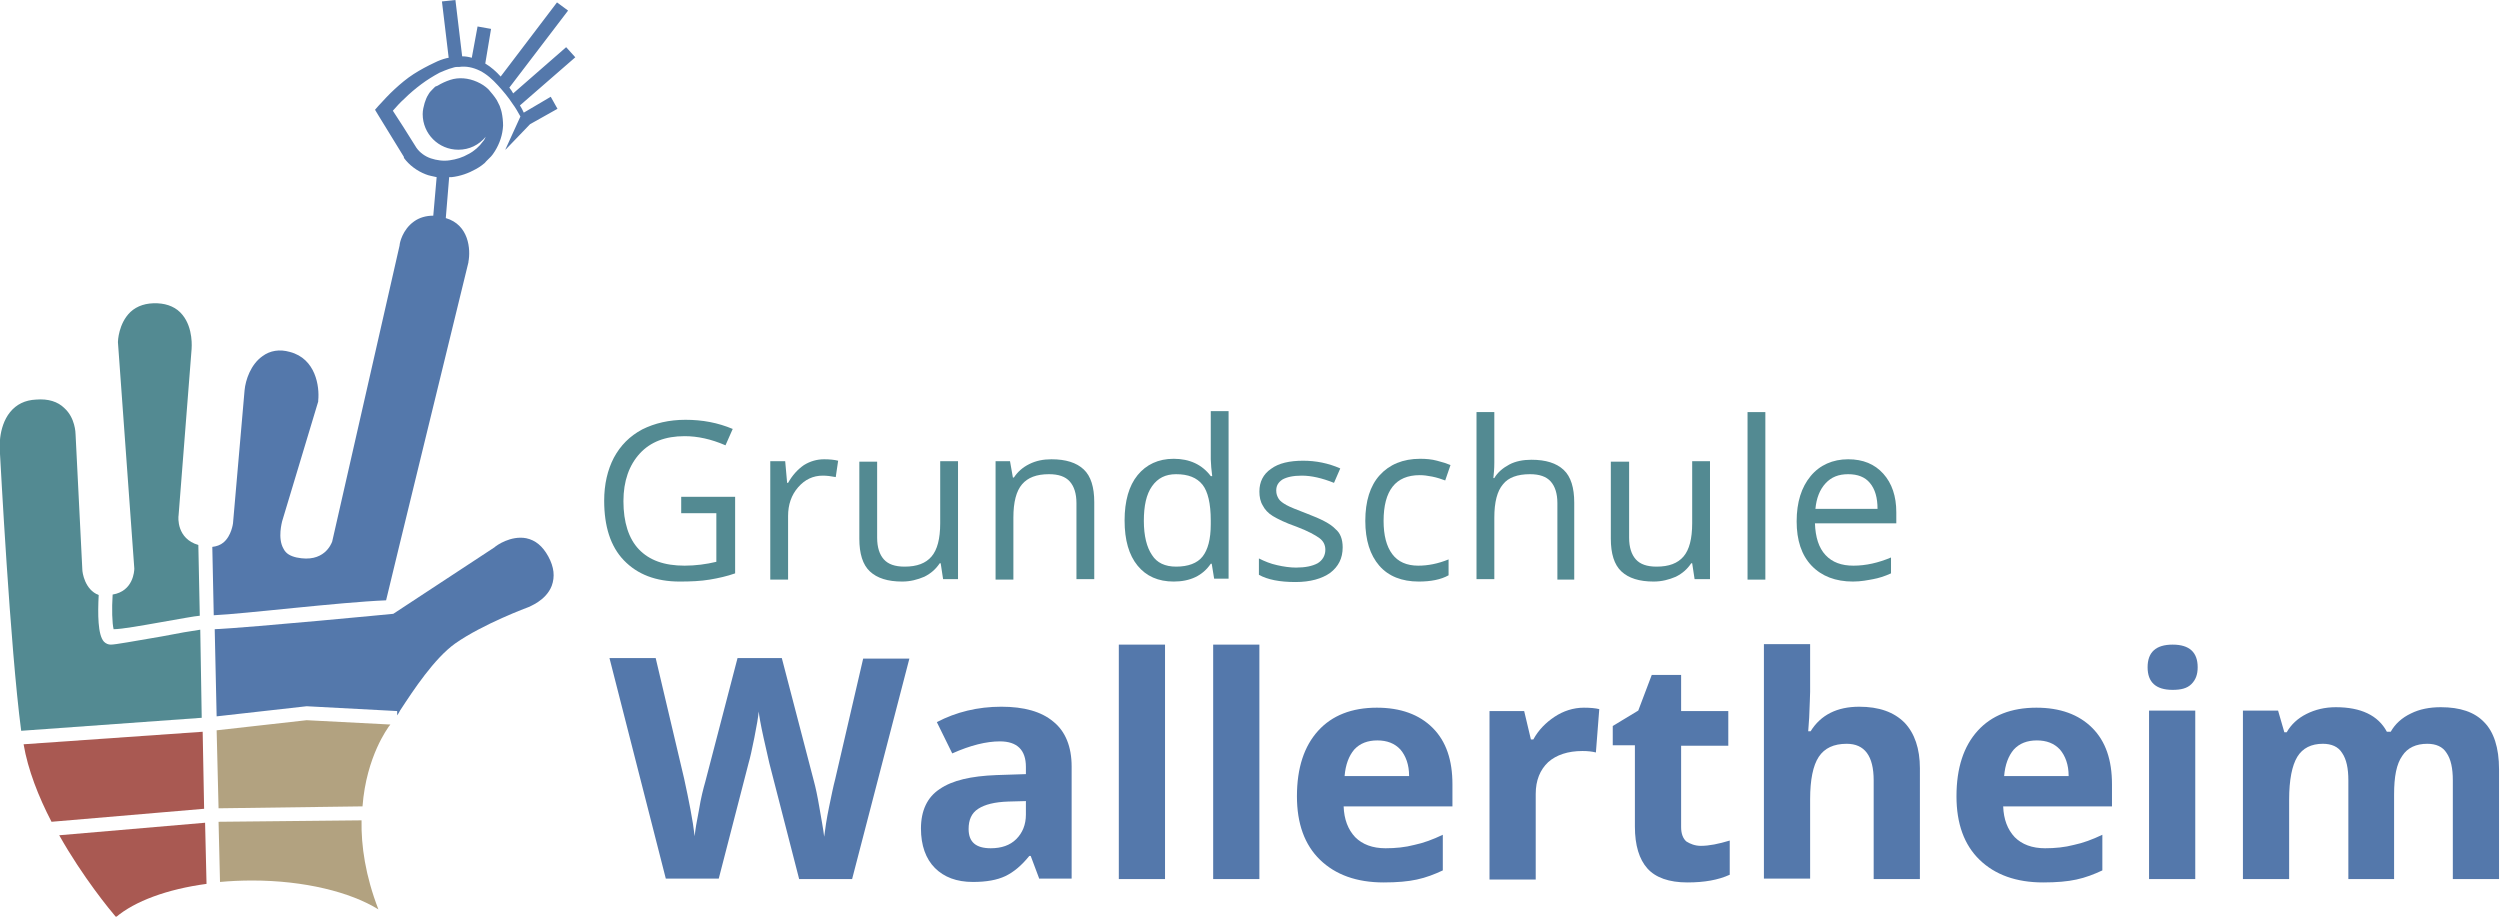
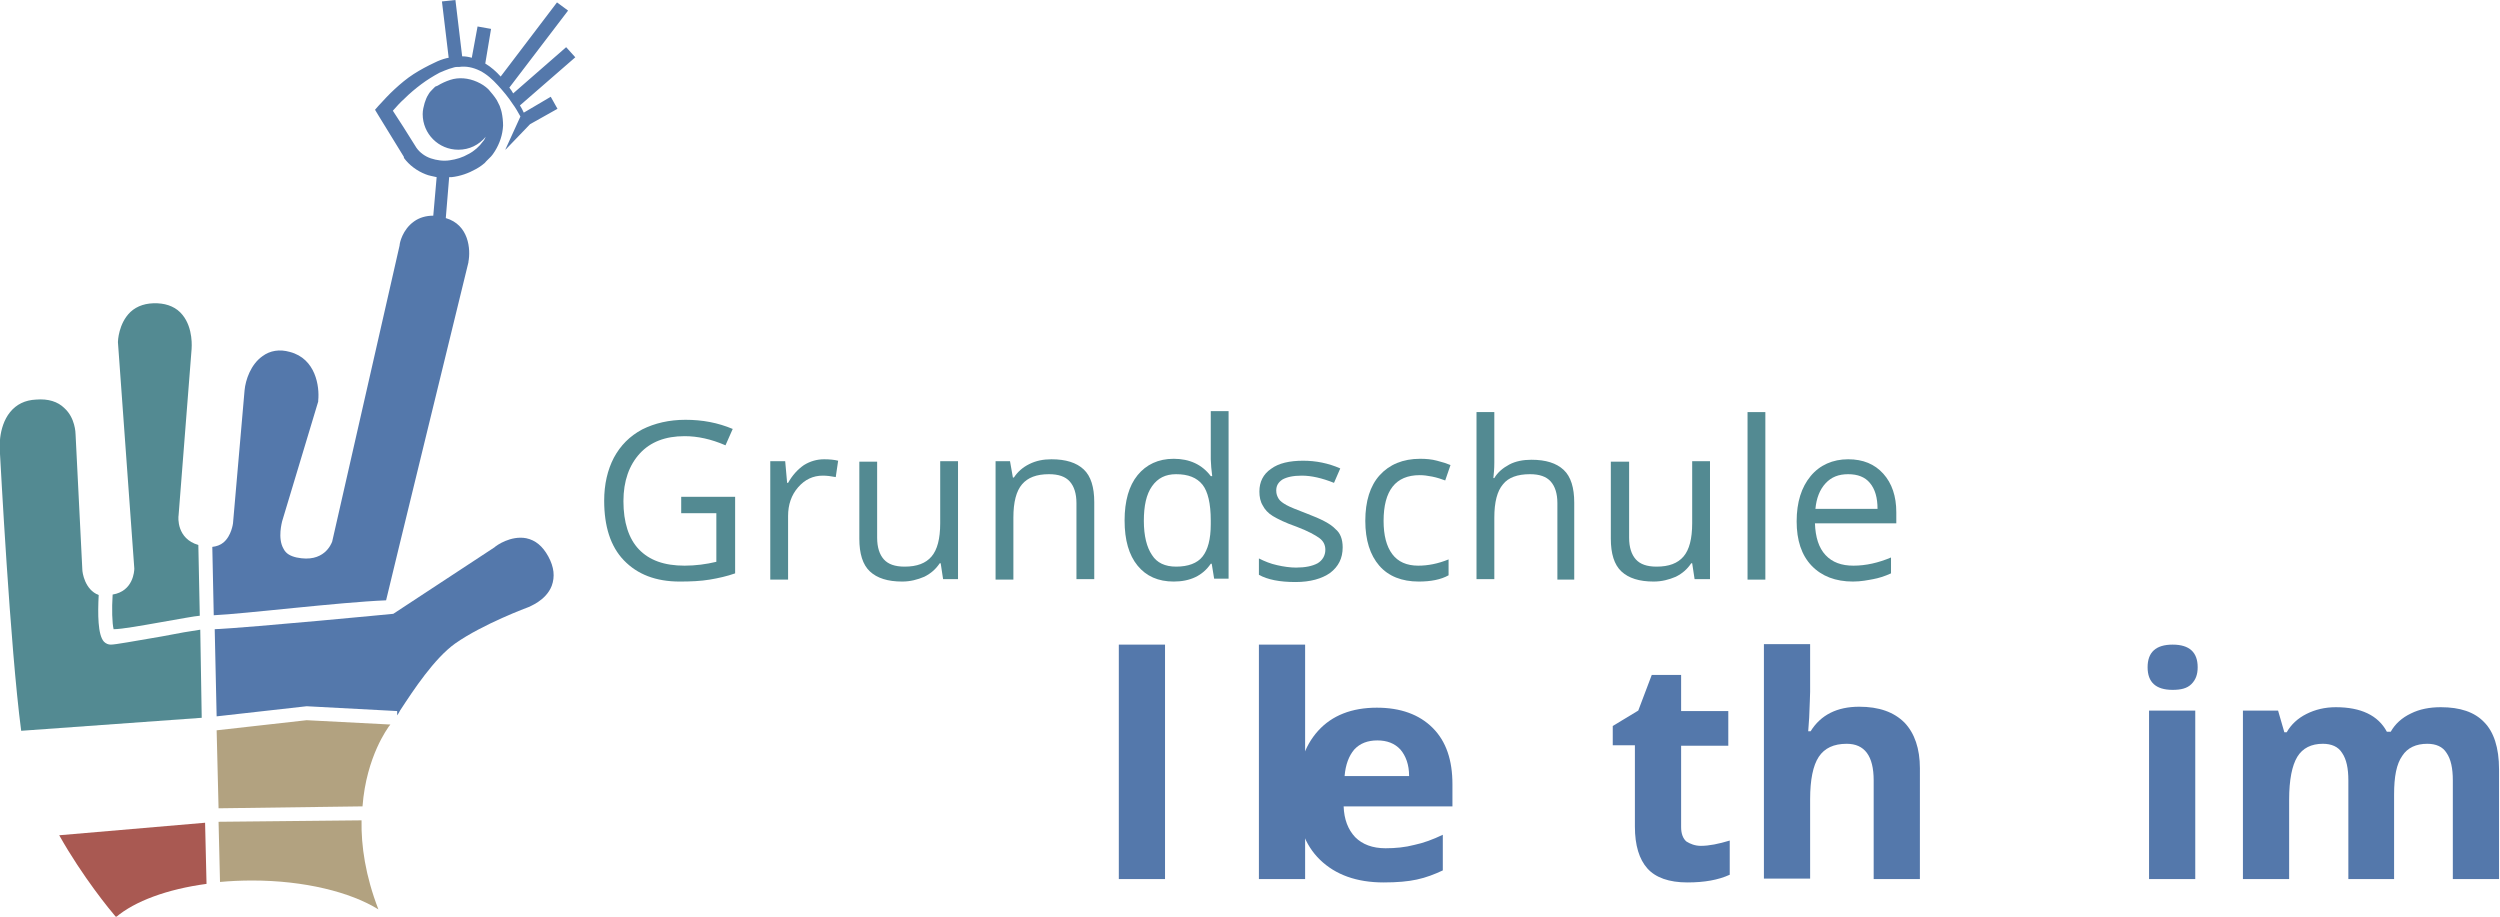
<svg xmlns="http://www.w3.org/2000/svg" version="1.1" id="Ebene_1" x="0px" y="0px" viewBox="0 0 519.3 190.4" style="enable-background:new 0 0 519.3 190.4;" xml:space="preserve">
  <style type="text/css">
	.st0{fill:#5478AB;}
	.st1{fill:#538A92;}
	.st2{fill:#A95952;}
	.st3{fill:#B2A280;}
</style>
  <g>
    <g>
-       <path class="st0" d="M177,182.6H166l-6.2-24.1c-0.2-0.9-0.6-2.6-1.2-5.3c-0.6-2.7-0.9-4.5-1-5.4c-0.1,1.1-0.4,2.9-0.9,5.4    c-0.5,2.5-0.9,4.3-1.2,5.3l-6.2,24h-11l-11.7-45.8h9.6l5.9,25c1,4.6,1.8,8.6,2.2,12c0.1-1.2,0.4-3,0.9-5.5    c0.4-2.5,0.9-4.4,1.3-5.8l6.7-25.7h9.2l6.7,25.7c0.3,1.1,0.7,2.9,1.1,5.3s0.8,4.4,1,6.1c0.2-1.6,0.5-3.7,1-6.1    c0.5-2.4,0.9-4.4,1.3-5.9l5.8-25h9.6L177,182.6z" />
-       <path class="st0" d="M215.9,182.6l-1.8-4.8h-0.3c-1.6,2-3.3,3.4-5,4.2c-1.7,0.8-3.9,1.2-6.7,1.2c-3.4,0-6-1-7.9-2.9    c-1.9-1.9-2.9-4.7-2.9-8.2c0-3.7,1.3-6.5,3.9-8.2c2.6-1.8,6.5-2.7,11.8-2.9l6.1-0.2v-1.5c0-3.5-1.8-5.3-5.4-5.3    c-2.8,0-6.1,0.8-9.9,2.5l-3.2-6.5c4-2.1,8.5-3.2,13.4-3.2c4.7,0,8.3,1,10.8,3.1c2.5,2,3.8,5.2,3.8,9.3v23.3H215.9z M213.1,166.4    l-3.7,0.1c-2.8,0.1-4.8,0.6-6.2,1.5c-1.4,0.9-2,2.3-2,4.2c0,2.7,1.5,4,4.6,4c2.2,0,4-0.6,5.3-1.9c1.3-1.3,2-3,2-5.1V166.4z" />
      <path class="st0" d="M242,182.6h-9.6v-48.7h9.6V182.6z" />
-       <path class="st0" d="M261.5,182.6H252v-48.7h9.6V182.6z" />
+       <path class="st0" d="M261.5,182.6v-48.7h9.6V182.6z" />
      <path class="st0" d="M287.4,183.3c-5.6,0-10-1.6-13.2-4.7c-3.2-3.1-4.8-7.5-4.8-13.2c0-5.9,1.5-10.4,4.4-13.6    c2.9-3.2,7-4.8,12.2-4.8c4.9,0,8.8,1.4,11.6,4.2c2.8,2.8,4.1,6.7,4.1,11.7v4.6h-22.6c0.1,2.7,0.9,4.8,2.4,6.4    c1.5,1.5,3.6,2.3,6.3,2.3c2.1,0,4.1-0.2,6-0.7c1.9-0.4,3.8-1.1,5.9-2.1v7.4c-1.7,0.8-3.5,1.5-5.4,1.9    C292.5,183.1,290.2,183.3,287.4,183.3z M286.1,153.8c-2,0-3.6,0.6-4.8,1.9c-1.1,1.3-1.8,3.1-2,5.5h13.4c0-2.4-0.7-4.2-1.8-5.5    C289.7,154.4,288.1,153.8,286.1,153.8z" />
-       <path class="st0" d="M329,147c1.3,0,2.4,0.1,3.2,0.3l-0.7,9c-0.8-0.2-1.7-0.3-2.8-0.3c-3,0-5.4,0.8-7.1,2.3    c-1.7,1.6-2.6,3.8-2.6,6.6v17.8h-9.6v-35h7.2l1.4,5.9h0.5c1.1-2,2.6-3.5,4.4-4.7S326.8,147,329,147z" />
      <path class="st0" d="M353.3,175.7c1.7,0,3.7-0.4,6-1.1v7.1c-2.4,1.1-5.3,1.6-8.8,1.6c-3.8,0-6.6-1-8.3-2.9s-2.6-4.8-2.6-8.7v-16.9    h-4.6v-4l5.3-3.2l2.8-7.4h6.1v7.5h9.8v7.2h-9.8v16.9c0,1.4,0.4,2.4,1.1,3C351.1,175.3,352.1,175.7,353.3,175.7z" />
      <path class="st0" d="M398.8,182.6h-9.6v-20.5c0-5.1-1.9-7.6-5.6-7.6c-2.7,0-4.6,0.9-5.8,2.7c-1.2,1.8-1.8,4.8-1.8,8.8v16.5h-9.6    v-48.7h9.6v9.9c0,0.8-0.1,2.6-0.2,5.4l-0.2,2.8h0.5c2.1-3.4,5.5-5.1,10.1-5.1c4.1,0,7.2,1.1,9.4,3.3c2.1,2.2,3.2,5.4,3.2,9.5    V182.6z" />
-       <path class="st0" d="M424.4,183.3c-5.6,0-10-1.6-13.2-4.7c-3.2-3.1-4.8-7.5-4.8-13.2c0-5.9,1.5-10.4,4.4-13.6    c2.9-3.2,7-4.8,12.2-4.8c4.9,0,8.8,1.4,11.6,4.2c2.8,2.8,4.1,6.7,4.1,11.7v4.6h-22.6c0.1,2.7,0.9,4.8,2.4,6.4    c1.5,1.5,3.6,2.3,6.3,2.3c2.1,0,4.1-0.2,6-0.7c1.9-0.4,3.8-1.1,5.9-2.1v7.4c-1.7,0.8-3.5,1.5-5.4,1.9    C429.5,183.1,427.2,183.3,424.4,183.3z M423.1,153.8c-2,0-3.6,0.6-4.8,1.9c-1.1,1.3-1.8,3.1-2,5.5h13.4c0-2.4-0.7-4.2-1.8-5.5    C426.7,154.4,425.1,153.8,423.1,153.8z" />
      <path class="st0" d="M446.1,138.6c0-3.1,1.7-4.7,5.2-4.7s5.2,1.6,5.2,4.7c0,1.5-0.4,2.6-1.3,3.5s-2.2,1.2-3.9,1.2    C447.8,143.3,446.1,141.7,446.1,138.6z M456,182.6h-9.6v-35h9.6V182.6z" />
      <path class="st0" d="M497.4,182.6h-9.6v-20.5c0-2.5-0.4-4.4-1.3-5.7c-0.8-1.3-2.2-1.9-4-1.9c-2.4,0-4.2,0.9-5.3,2.7    c-1.1,1.8-1.7,4.8-1.7,8.9v16.5h-9.6v-35h7.3l1.3,4.5h0.5c0.9-1.6,2.3-2.9,4.1-3.8c1.8-0.9,3.8-1.4,6.1-1.4    c5.2,0,8.8,1.7,10.6,5.1h0.8c0.9-1.6,2.3-2.9,4.2-3.8c1.8-0.9,3.9-1.3,6.2-1.3c4,0,7,1,9,3.1c2,2,3.1,5.3,3.1,9.8v22.8h-9.6v-20.5    c0-2.5-0.4-4.4-1.3-5.7c-0.8-1.3-2.2-1.9-4-1.9c-2.3,0-4.1,0.8-5.2,2.5c-1.2,1.7-1.7,4.3-1.7,8V182.6z" />
    </g>
    <g>
      <path class="st1" d="M141.6,103.2h11.1v15.9c-1.7,0.6-3.5,1-5.3,1.3c-1.8,0.3-3.9,0.4-6.2,0.4c-5,0-8.8-1.5-11.6-4.4    c-2.8-2.9-4.1-7.1-4.1-12.4c0-3.4,0.7-6.4,2-8.9c1.4-2.6,3.3-4.5,5.9-5.9c2.6-1.3,5.6-2,9-2c3.5,0,6.7,0.6,9.8,1.9l-1.5,3.4    c-3-1.3-5.8-1.9-8.5-1.9c-4,0-7.1,1.2-9.3,3.6s-3.4,5.7-3.4,9.9c0,4.4,1.1,7.8,3.2,10c2.2,2.3,5.3,3.4,9.5,3.4    c2.3,0,4.5-0.3,6.6-0.8v-10.1h-7.3V103.2z" />
      <path class="st1" d="M171.2,95.4c1.1,0,2.1,0.1,2.9,0.3l-0.5,3.4c-1-0.2-1.9-0.3-2.7-0.3c-2,0-3.7,0.8-5.1,2.4    c-1.4,1.6-2.1,3.6-2.1,6v13.2H160V95.8h3.1l0.4,4.5h0.2c0.9-1.6,2-2.8,3.3-3.7C168.3,95.8,169.7,95.4,171.2,95.4z" />
      <path class="st1" d="M182.2,95.8v15.9c0,2,0.5,3.5,1.4,4.5c0.9,1,2.3,1.5,4.3,1.5c2.6,0,4.4-0.7,5.6-2.1c1.2-1.4,1.8-3.7,1.8-6.9    V95.8h3.7v24.5h-3.1l-0.5-3.3h-0.2c-0.8,1.2-1.8,2.1-3.2,2.8c-1.4,0.6-2.9,1-4.6,1c-3,0-5.2-0.7-6.7-2.1c-1.5-1.4-2.2-3.7-2.2-6.8    v-16H182.2z" />
      <path class="st1" d="M223.6,120.4v-15.9c0-2-0.5-3.5-1.4-4.5c-0.9-1-2.3-1.5-4.3-1.5c-2.6,0-4.4,0.7-5.6,2.1    c-1.2,1.4-1.8,3.7-1.8,6.9v12.9h-3.7V95.8h3l0.6,3.4h0.2c0.8-1.2,1.8-2.1,3.2-2.8c1.4-0.7,2.9-1,4.6-1c3,0,5.2,0.7,6.7,2.1    c1.5,1.4,2.2,3.7,2.2,6.8v16H223.6z" />
      <path class="st1" d="M251.7,117.1h-0.2c-1.7,2.5-4.3,3.7-7.7,3.7c-3.2,0-5.7-1.1-7.5-3.3c-1.8-2.2-2.7-5.3-2.7-9.4    c0-4,0.9-7.2,2.7-9.4c1.8-2.2,4.3-3.4,7.5-3.4c3.3,0,5.9,1.2,7.7,3.6h0.3l-0.2-1.8l-0.1-1.7v-10h3.7v34.8h-3L251.7,117.1z     M244.3,117.7c2.5,0,4.4-0.7,5.5-2.1c1.1-1.4,1.7-3.6,1.7-6.7v-0.8c0-3.5-0.6-6-1.7-7.4c-1.2-1.5-3-2.2-5.5-2.2    c-2.2,0-3.8,0.8-5,2.5c-1.2,1.7-1.7,4.1-1.7,7.2c0,3.1,0.6,5.5,1.7,7.1C240.3,116.9,242,117.7,244.3,117.7z" />
      <path class="st1" d="M278.9,113.7c0,2.3-0.9,4-2.6,5.3c-1.7,1.2-4.1,1.9-7.2,1.9c-3.3,0-5.8-0.5-7.6-1.5v-3.4    c1.2,0.6,2.4,1.1,3.8,1.4c1.3,0.3,2.7,0.5,3.9,0.5c1.9,0,3.4-0.3,4.5-0.9c1-0.6,1.6-1.6,1.6-2.8c0-1-0.4-1.8-1.2-2.4    s-2.4-1.5-4.8-2.4c-2.3-0.8-3.9-1.6-4.9-2.2c-1-0.6-1.7-1.4-2.1-2.2c-0.5-0.8-0.7-1.8-0.7-2.9c0-2,0.8-3.6,2.4-4.7    c1.6-1.2,3.9-1.7,6.7-1.7c2.6,0,5.2,0.5,7.7,1.6l-1.3,3c-2.5-1-4.7-1.5-6.7-1.5c-1.8,0-3.1,0.3-4,0.8c-0.9,0.6-1.3,1.3-1.3,2.3    c0,0.7,0.2,1.2,0.5,1.7c0.3,0.5,0.9,0.9,1.6,1.3c0.7,0.4,2.2,1,4.3,1.8c2.9,1.1,4.9,2.1,5.9,3.2    C278.4,110.7,278.9,112,278.9,113.7z" />
      <path class="st1" d="M294.7,120.8c-3.5,0-6.3-1.1-8.2-3.3c-1.9-2.2-2.9-5.3-2.9-9.3c0-4.1,1-7.3,3-9.5c2-2.2,4.8-3.4,8.4-3.4    c1.2,0,2.4,0.1,3.5,0.4c1.2,0.3,2.1,0.6,2.8,0.9l-1.1,3.2c-0.8-0.3-1.7-0.6-2.7-0.8c-1-0.2-1.8-0.3-2.6-0.3c-5,0-7.5,3.2-7.5,9.5    c0,3,0.6,5.3,1.8,6.9c1.2,1.6,3,2.4,5.4,2.4c2,0,4.1-0.4,6.3-1.3v3.3C299.3,120.4,297.2,120.8,294.7,120.8z" />
      <path class="st1" d="M323.5,120.4v-15.9c0-2-0.5-3.5-1.4-4.5c-0.9-1-2.3-1.5-4.3-1.5c-2.6,0-4.5,0.7-5.6,2.1    c-1.2,1.4-1.8,3.7-1.8,6.9v12.8h-3.7V85.6h3.7v10.5c0,1.3-0.1,2.3-0.2,3.2h0.2c0.7-1.2,1.8-2.1,3.1-2.8c1.3-0.7,2.9-1,4.6-1    c3,0,5.2,0.7,6.7,2.1c1.5,1.4,2.2,3.7,2.2,6.8v16H323.5z" />
      <path class="st1" d="M338.4,95.8v15.9c0,2,0.5,3.5,1.4,4.5c0.9,1,2.3,1.5,4.3,1.5c2.6,0,4.4-0.7,5.6-2.1c1.2-1.4,1.8-3.7,1.8-6.9    V95.8h3.7v24.5H352l-0.5-3.3h-0.2c-0.8,1.2-1.8,2.1-3.2,2.8c-1.4,0.6-2.9,1-4.6,1c-3,0-5.2-0.7-6.7-2.1c-1.5-1.4-2.2-3.7-2.2-6.8    v-16H338.4z" />
      <path class="st1" d="M366.7,120.4H363V85.6h3.7V120.4z" />
      <path class="st1" d="M384.9,120.8c-3.6,0-6.5-1.1-8.6-3.3c-2.1-2.2-3.1-5.3-3.1-9.2c0-4,1-7.1,2.9-9.4c1.9-2.3,4.6-3.5,7.8-3.5    c3.1,0,5.5,1,7.3,3c1.8,2,2.7,4.7,2.7,8v2.3h-16.9c0.1,2.9,0.8,5.1,2.2,6.6s3.3,2.2,5.8,2.2c2.6,0,5.2-0.6,7.8-1.7v3.3    c-1.3,0.6-2.6,1-3.7,1.2S386.6,120.8,384.9,120.8z M383.9,98.5c-2,0-3.5,0.6-4.7,1.9s-1.9,3.1-2.1,5.3H390c0-2.3-0.5-4.1-1.6-5.4    C387.4,99.1,385.9,98.5,383.9,98.5z" />
    </g>
    <g>
      <path class="st0" d="M108.8,23.4c-0.2-0.5-0.5-1-0.8-1.5l11.5-10l-1.9-2.1l-11,9.6c-0.2-0.4-0.5-0.8-0.8-1.2l12.2-16l-2.3-1.7    L104,15.9c-0.9-1-2-2-3.2-2.7l1.2-7.2l-2.8-0.5L98,12c-0.7-0.2-1.3-0.3-2-0.3L94.6,0l-2.8,0.3L93.2,12c-0.2,0-0.4,0.1-0.5,0.1    c-0.8,0.2-1.6,0.5-2.4,0.9c-1.5,0.7-3,1.5-4.4,2.4c-1.4,0.9-2.7,2-3.9,3.1c-1.2,1.1-2.3,2.3-3.4,3.5l-0.7,0.8l0.6,1l2.7,4.4    l2.7,4.4l0,0.1l0,0.1c1.1,1.5,2.7,2.7,4.5,3.4c0.7,0.3,1.5,0.4,2.3,0.6L90,44.8c-1.5,0-2.9,0.4-4,1.2c-2.4,1.7-3,4.5-3,5L69,112.5    c-0.2,0.5-1.7,4.5-7.4,3.3c-1.3-0.3-2.2-0.8-2.7-1.8c-1.3-2.2-0.3-5.6-0.3-5.7l7.5-24.9l0-0.1l0-0.1c0.3-2.9-0.5-8.7-5.9-10.1    c-2.1-0.6-4.1-0.3-5.7,0.9c-2.4,1.7-3.5,4.9-3.7,7.1l-2.4,27.6c0,0-0.3,2.6-2,4c-0.6,0.5-1.4,0.8-2.3,0.9l0.3,14.2    c6.5-0.3,26-2.7,35.8-3.1c0-0.2,17.1-70.2,17.1-70.2l0-0.1c0.5-2.6,0.1-7.7-4.7-9.1l0.7-8.5c0.2,0,0.3,0,0.5,0    c1.8-0.2,3.5-0.8,5.1-1.7c0.4-0.2,0.8-0.5,1.1-0.7l0.5-0.4c0.2-0.1,0.3-0.3,0.5-0.5l0.5-0.5l0.5-0.5c0.2-0.2,0.3-0.4,0.4-0.5    l0.4-0.6c1-1.6,1.6-3.4,1.7-5.3c0-0.9-0.1-1.9-0.3-2.8c-0.1-0.5-0.3-0.9-0.4-1.3c-0.1-0.2-0.2-0.4-0.3-0.6    c-0.1-0.2-0.2-0.4-0.3-0.6c-0.5-0.8-1.1-1.5-1.7-2.2c-0.7-0.7-1.5-1.2-2.4-1.6c-1.8-0.8-3.8-1-5.6-0.4c-0.9,0.3-1.8,0.7-2.6,1.2    L90.4,18l-0.5,0.5c-0.3,0.3-0.7,0.7-0.9,1.1c-0.4,0.6-0.6,1.2-0.8,1.8c-0.2,0.7-0.4,1.5-0.4,2.3c0,4.1,3.3,7.4,7.4,7.4    c2.3,0,4.3-1,5.7-2.7c-0.2,0.4-0.3,0.7-0.6,1c-0.7,1-1.8,2-3,2.6c-1.2,0.7-2.5,1.1-3.9,1.3c-1.3,0.2-2.7,0-3.9-0.4    c-1.2-0.4-2.3-1.2-3-2.2l-2.7-4.3l-2.2-3.4c0.8-0.9,1.5-1.7,2.4-2.5c1.1-1.1,2.3-2.1,3.5-3c1.2-0.9,2.5-1.7,3.8-2.4    c0.7-0.3,1.4-0.6,2-0.8c0.3-0.1,0.7-0.2,1-0.3c0.3-0.1,0.7-0.1,0.9-0.1l0.2,0c1.4-0.2,2.9,0.1,4.3,0.8c1.4,0.7,2.6,1.8,3.7,3    c1.1,1.2,2.2,2.5,3.1,3.9c0.6,0.8,1.1,1.7,1.6,2.6l-3.1,6.8l0,0.1l0,0l0,0l5.1-5.3l5.7-3.2l-1.4-2.5L108.8,23.4z" />
-       <path class="st2" d="M42.1,152l-37.2,2.6c0.9,5.3,3.1,10.9,5.8,16.1l31.7-2.7L42.1,152z" />
      <path class="st1" d="M41.6,130.8c-1.5,0.2-5,0.8-8,1.4c-5.9,1-9.6,1.7-10.6,1.7c-0.5,0-1-0.2-1.4-0.6c-1.3-1.4-1.3-5.8-1.1-9.7    c-2.9-1.1-3.4-4.7-3.4-5.3l-1.4-28c0-0.4-0.1-3.5-2.3-5.5c-1.4-1.4-3.4-2-5.9-1.8c-2.3,0.1-4.1,1-5.4,2.6    c-2.6,3.2-2.2,8.1-2.1,8.7c0.1,1.5,2.1,40.1,4.4,57.5l37.5-2.7L41.6,130.8z" />
      <path class="st3" d="M45,151.7l0.4,16.2l29.9-0.4c0.8-10.5,5.4-16.4,5.4-16.5c0.1-0.1,0.2-0.3,0.4-0.5l-17.4-0.9L45,151.7z" />
      <path class="st2" d="M12.3,173.5c4.9,8.7,10.6,15.6,11.8,17c3.9-3.3,10.6-5.8,18.8-6.9l-0.3-12.7L12.3,173.5z" />
      <path class="st0" d="M109.3,111.8c-3.2-0.6-6.2,1.5-6.6,1.9l-21,13.8c0,0-28.9,2.8-37.1,3.2l0.4,18.1l18.7-2.1l18.8,1l0,0.9    c0.2-0.3,0.4-0.6,0.6-1c2.8-4.3,7.1-10.8,11.4-13.9c5.8-4.1,15.3-7.6,15.3-7.6c0.1-0.1,3.6-1.3,4.8-4.4c0.7-1.9,0.5-3.9-0.7-6.1    C112.7,113.4,111.2,112.2,109.3,111.8z" />
      <path class="st3" d="M45.4,170.7l0.3,12.5c2.2-0.2,4.4-0.3,6.7-0.3c10.8,0,20.4,2.4,26.2,6c-2.7-7-3.6-13.2-3.5-18.5L45.4,170.7z" />
      <path class="st1" d="M33.1,129.3c4.6-0.8,7.2-1.3,8.4-1.4l-0.3-14.7c-4.5-1.3-4.2-5.7-4.1-6.2l2.7-34.5c0-0.2,0.4-4.3-1.9-7.1    c-1.2-1.5-3-2.3-5.2-2.4c-2.3-0.1-4.2,0.5-5.6,1.8c-2.5,2.4-2.6,6.1-2.6,6.2l0,0.1l3.4,47c0,0.5-0.2,4.7-4.5,5.4    c-0.2,3-0.1,6,0.2,7.2C25.3,130.7,29.7,129.9,33.1,129.3z" />
    </g>
  </g>
</svg>